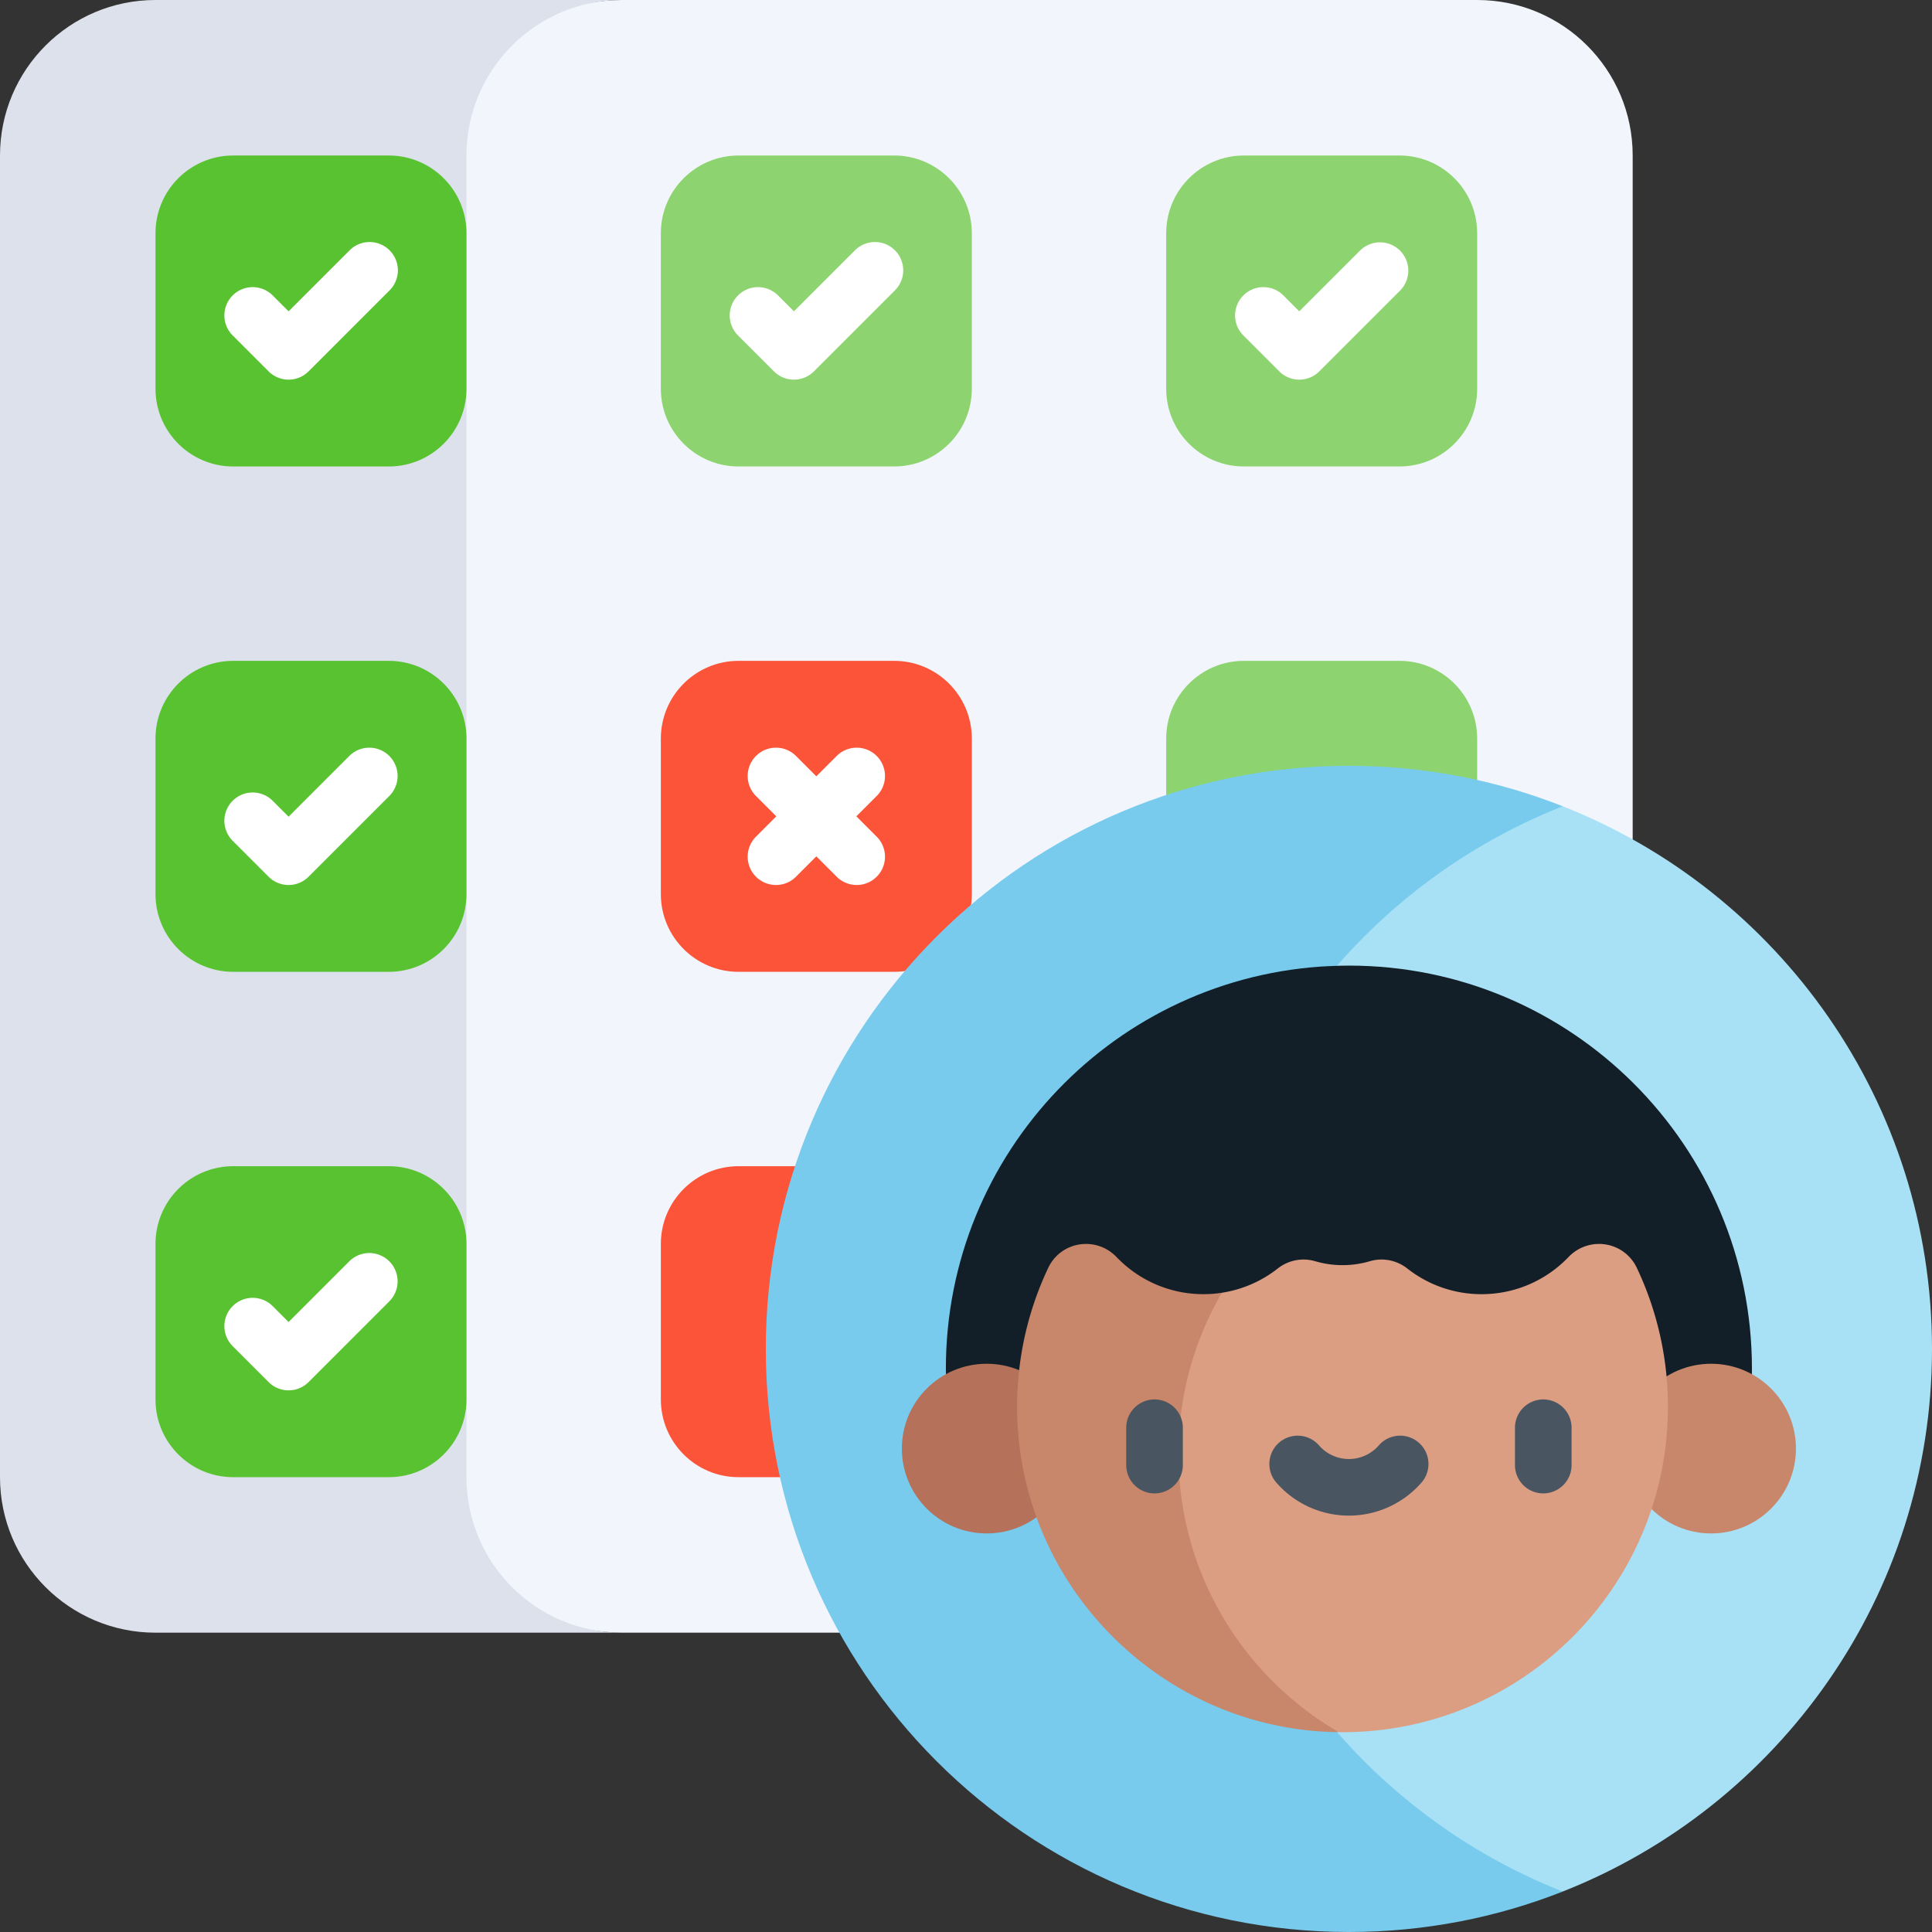
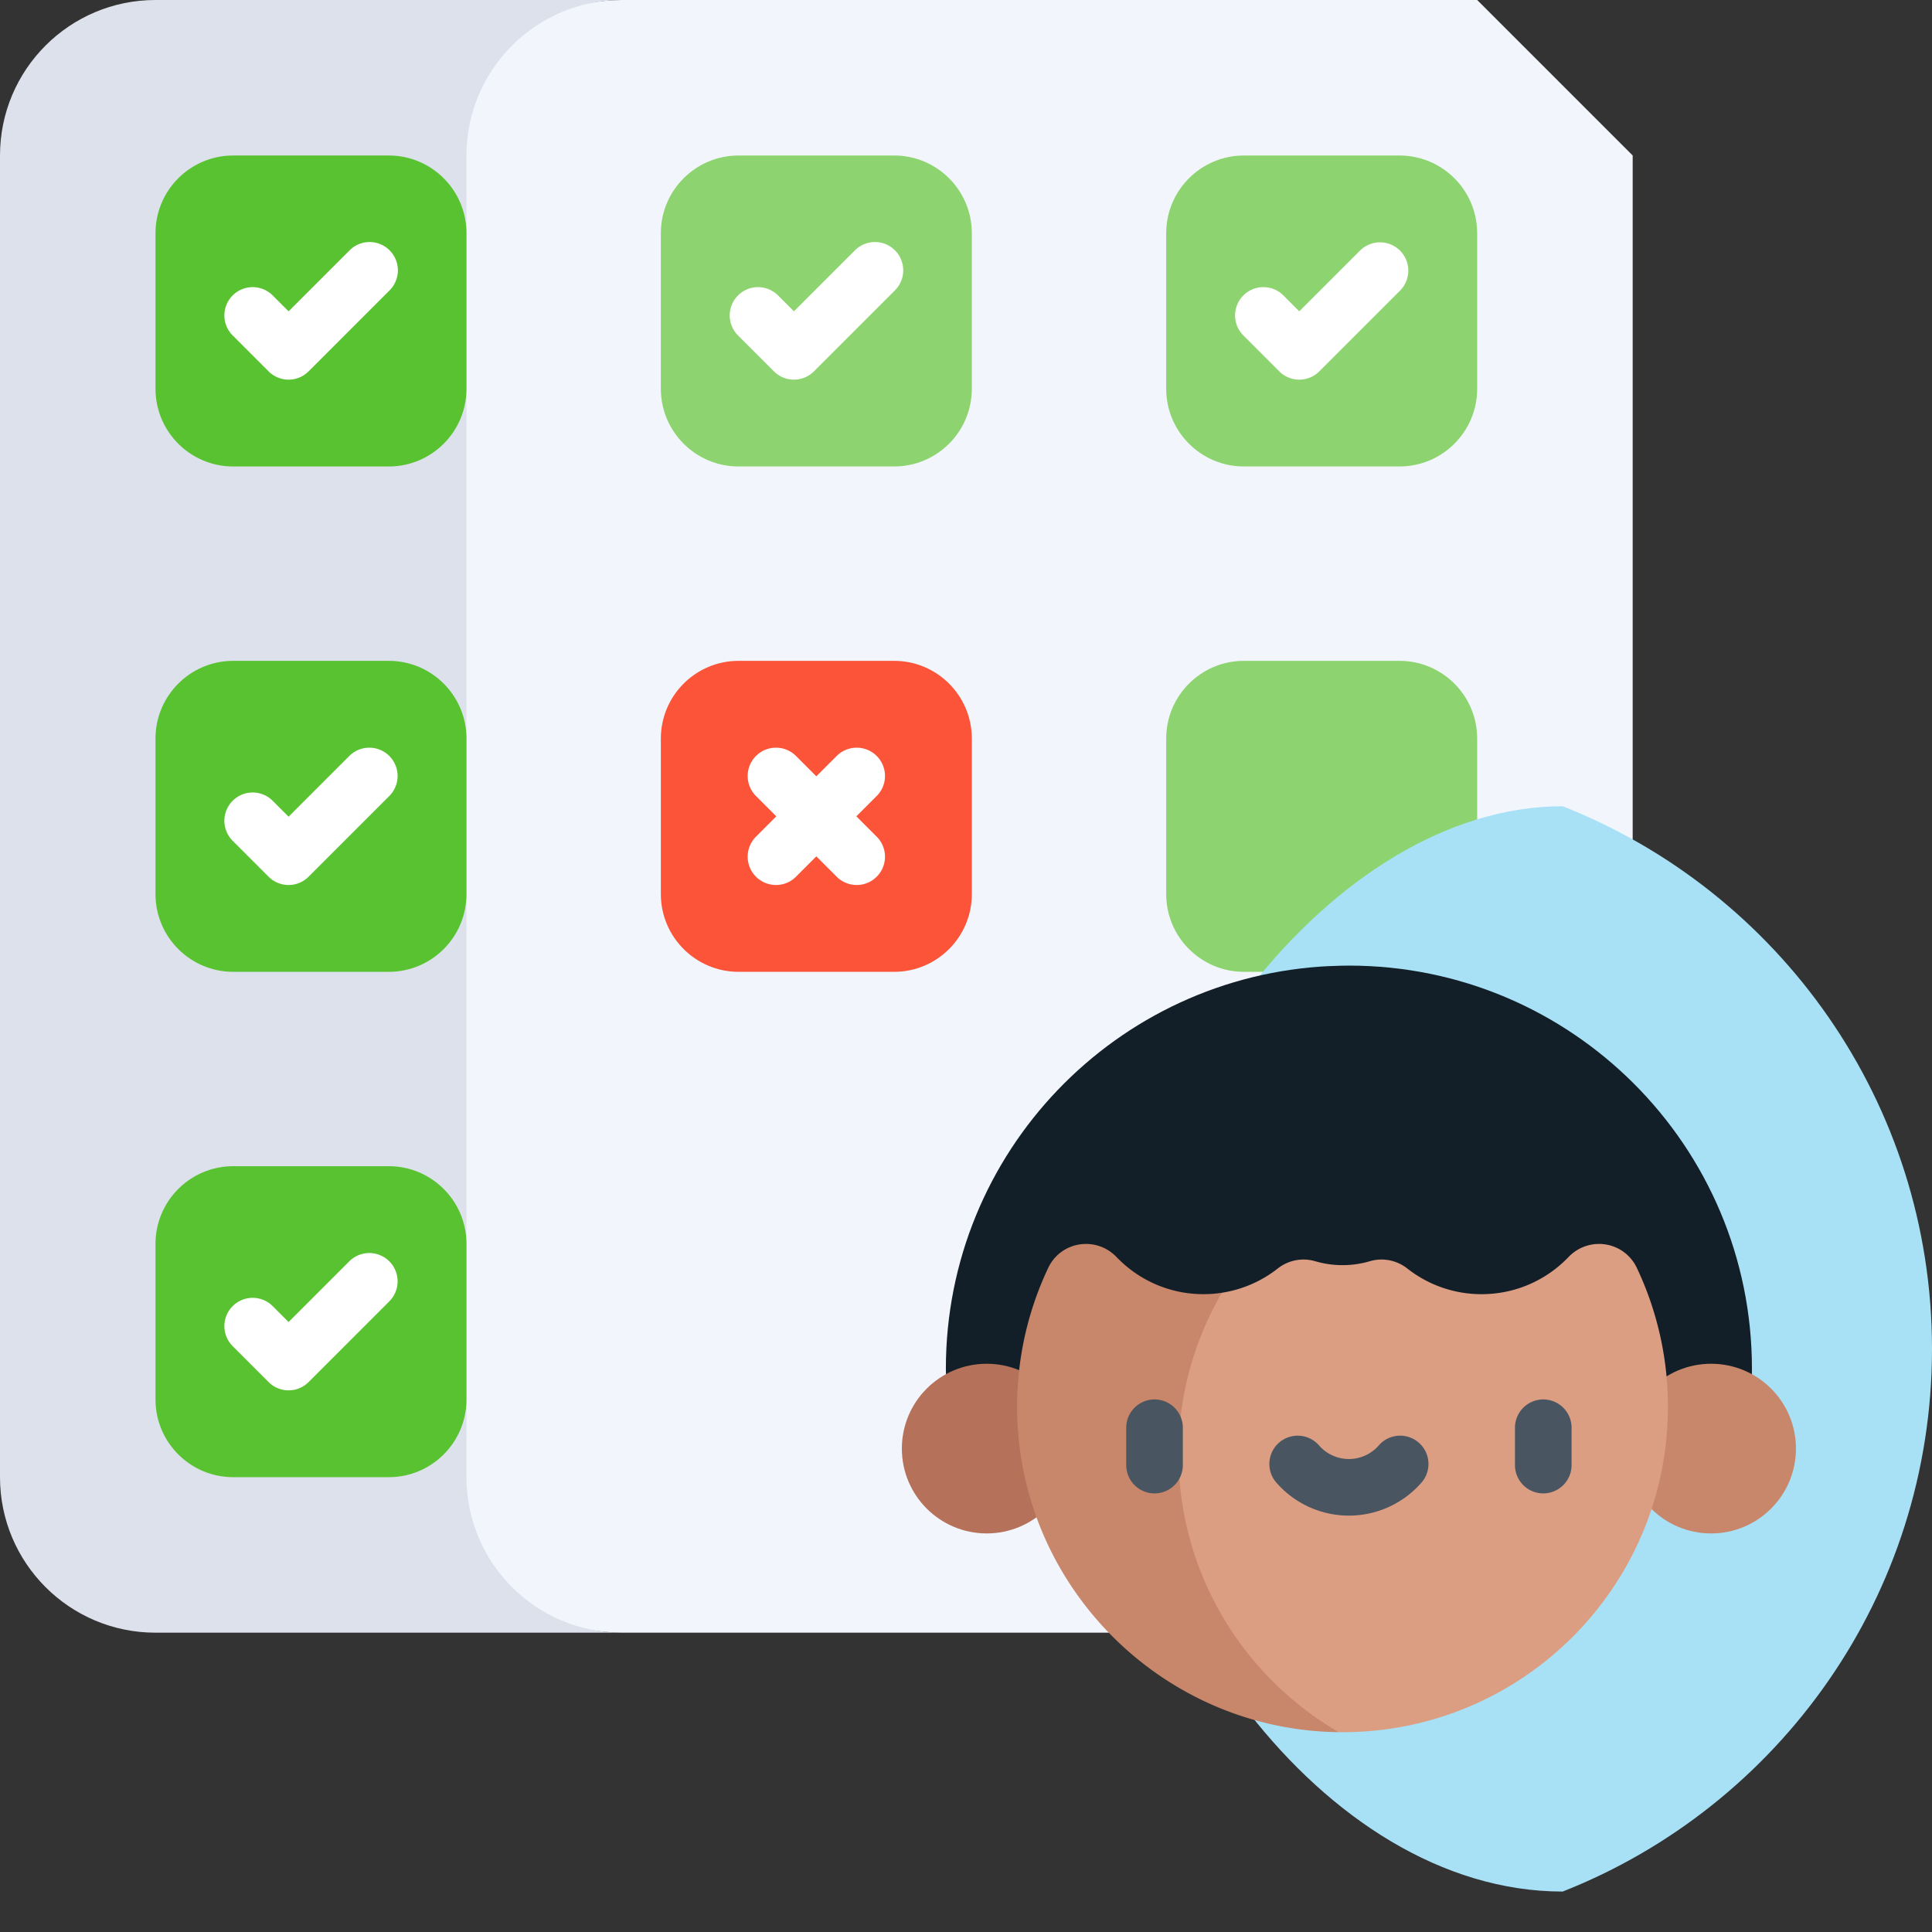
<svg xmlns="http://www.w3.org/2000/svg" version="1.1" width="512" height="512" x="0" y="0" viewBox="0 0 512 512" style="enable-background:new 0 0 512 512" xml:space="preserve" class="">
  <rect x="0" y="0" width="512" height="512" fill="#333333" stroke="none" />
  <g>
-     <path fill="#f2f6fc" d="M391.469 0h-226.64c-22.758 0-61.811 18.449-61.811 41.207v350.262c0 22.758 39.053 41.207 61.811 41.207h226.64c22.758 0 41.207-18.449 41.207-41.207V41.207C432.676 18.449 414.227 0 391.469 0z" opacity="1" data-original="#f2f6fc" class="" />
+     <path fill="#f2f6fc" d="M391.469 0h-226.64c-22.758 0-61.811 18.449-61.811 41.207v350.262c0 22.758 39.053 41.207 61.811 41.207h226.64c22.758 0 41.207-18.449 41.207-41.207V41.207z" opacity="1" data-original="#f2f6fc" class="" />
    <path fill="#dce1eb" d="M123.622 391.469V41.207C123.622 18.449 142.071 0 164.829 0H41.207C18.449 0 0 18.449 0 41.207v350.262c0 22.758 18.449 41.207 41.207 41.207h123.622c-22.758 0-41.207-18.449-41.207-41.207z" opacity="1" data-original="#dce1eb" class="" />
    <path fill="#8dd470" d="M236.942 123.622h-41.207c-11.379 0-20.604-9.225-20.604-20.604V61.811c0-11.379 9.225-20.604 20.604-20.604h41.207c11.379 0 20.604 9.225 20.604 20.604v41.207c-.001 11.379-9.225 20.604-20.604 20.604z" opacity="1" data-original="#8dd470" />
    <path fill="#59c230" d="M103.018 123.622H61.811c-11.379 0-20.604-9.225-20.604-20.604V61.811c0-11.379 9.225-20.604 20.604-20.604h41.207c11.379 0 20.604 9.225 20.604 20.604v41.207c0 11.379-9.225 20.604-20.604 20.604z" opacity="1" data-original="#59c230" class="" />
    <path fill="#8dd470" d="M370.865 123.622h-41.207c-11.379 0-20.604-9.225-20.604-20.604V61.811c0-11.379 9.225-20.604 20.604-20.604h41.207c11.379 0 20.604 9.225 20.604 20.604v41.207c0 11.379-9.225 20.604-20.604 20.604z" opacity="1" data-original="#8dd470" />
    <path fill="#fc5439" d="M236.942 257.545h-41.207c-11.379 0-20.604-9.225-20.604-20.604v-41.207c0-11.379 9.225-20.604 20.604-20.604h41.207c11.379 0 20.604 9.225 20.604 20.604v41.207c-.001 11.38-9.225 20.604-20.604 20.604z" opacity="1" data-original="#ff6e80" class="" />
    <path fill="#59c230" d="M103.018 257.545H61.811c-11.379 0-20.604-9.225-20.604-20.604v-41.207c0-11.379 9.225-20.604 20.604-20.604h41.207c11.379 0 20.604 9.225 20.604 20.604v41.207c0 11.38-9.225 20.604-20.604 20.604z" opacity="1" data-original="#59c230" class="" />
    <path fill="#8dd470" d="M370.865 257.545h-41.207c-11.379 0-20.604-9.225-20.604-20.604v-41.207c0-11.379 9.225-20.604 20.604-20.604h41.207c11.379 0 20.604 9.225 20.604 20.604v41.207c0 11.38-9.225 20.604-20.604 20.604z" opacity="1" data-original="#8dd470" />
-     <path fill="#fc5439" d="M236.942 391.469h-41.207c-11.379 0-20.604-9.225-20.604-20.604v-41.207c0-11.379 9.225-20.604 20.604-20.604h41.207c11.379 0 20.604 9.225 20.604 20.604v41.207c-.001 11.379-9.225 20.604-20.604 20.604z" opacity="1" data-original="#ff6e80" class="" />
    <path fill="#59c230" d="M103.018 391.469H61.811c-11.379 0-20.604-9.225-20.604-20.604v-41.207c0-11.379 9.225-20.604 20.604-20.604h41.207c11.379 0 20.604 9.225 20.604 20.604v41.207c0 11.379-9.225 20.604-20.604 20.604z" opacity="1" data-original="#59c230" class="" />
    <path fill="#a8e1f6" d="m414.09 213.647.043.016c-61.544 0-118.471 78.468-118.471 143.809s54.6 143.809 118.471 143.809l-.043.016C471.425 478.71 512 422.83 512 357.473s-40.575-121.238-97.91-143.826z" opacity="1" data-original="#a8e1f6" class="" />
-     <path fill="#78cbed" d="M316.266 357.473c0-65.341 40.555-121.21 97.867-143.809-17.544-6.918-36.658-10.718-56.66-10.718-85.343 0-154.527 69.184-154.527 154.527S272.13 512 357.473 512c20.002 0 39.116-3.8 56.66-10.718-57.312-22.599-97.867-78.468-97.867-143.809z" opacity="1" data-original="#78cbed" class="" />
    <path fill="#131f28" d="M357.473 255.894c-1.643 0-3.274.053-4.898.129-24.298 13.906-49.092 38.268-49.092 63.527 0 21.912 18.896 46.674 42.493 56.97h117.386c.585-4.526.92-9.131.92-13.817-.001-58.989-47.82-106.809-106.809-106.809z" opacity="1" data-original="#41416b" class="" />
    <path fill="#131f28" d="M324.086 319.549c0-25.266 11.016-47.956 28.502-63.54-56.721 2.554-101.924 49.342-101.924 106.693 0 4.686.334 9.291.92 13.817h94.391c-13.604-15.083-21.889-35.058-21.889-56.97z" opacity="1" data-original="#313159" class="" />
    <circle cx="261.485" cy="383.892" r="22.483" fill="#b57159" opacity="1" data-original="#b57159" class="" />
    <circle cx="453.461" cy="383.892" r="22.483" fill="#c8866a" opacity="1" data-original="#c8866a" class="" />
    <path fill="#db9e82" d="M433.785 336.021c-3.358-7.096-12.69-8.548-18.122-2.88-5.805 6.057-13.975 9.829-23.028 9.829a31.74 31.74 0 0 1-19.685-6.805c-2.801-2.202-6.491-2.94-9.909-1.933-2.302.679-4.737 1.043-7.259 1.043s-4.958-.365-7.259-1.043c-3.418-1.008-7.107-.269-9.909 1.933a31.732 31.732 0 0 1-14.815 6.428c-14.393 14.393-32.088 27.161-32.088 42.737 0 31.474 31.416 57.63 63.062 73.706.149.002.297.013.446.014 47.888.306 86.804-38.422 86.804-86.239-.001-13.164-2.958-25.633-8.238-36.79z" opacity="1" data-original="#db9e82" class="" />
    <path fill="#c8866a" d="M312.314 385.33c0-15.577 4.184-30.175 11.485-42.737a32.033 32.033 0 0 1-4.869.377c-9.053 0-17.223-3.772-23.028-9.829-5.432-5.668-14.764-4.217-18.122 2.879-5.534 11.693-8.517 24.827-8.218 38.692.999 46.323 38.94 83.801 85.22 84.33-25.392-14.747-42.468-42.234-42.468-73.712z" opacity="1" data-original="#c8866a" class="" />
    <g fill="#fff">
      <path d="M92.564 66.416 76.477 82.503l-4.212-4.212a7.5 7.5 0 0 0-10.606 0 7.5 7.5 0 0 0 0 10.606l9.515 9.515a7.497 7.497 0 0 0 10.606 0l21.39-21.391a7.5 7.5 0 1 0-10.606-10.605zM226.487 66.416 210.4 82.503l-4.212-4.212a7.5 7.5 0 0 0-10.606 0 7.5 7.5 0 0 0 0 10.606l9.515 9.515a7.497 7.497 0 0 0 10.606 0l21.39-21.391a7.5 7.5 0 1 0-10.606-10.605zM371.018 66.416a7.5 7.5 0 0 0-10.606 0l-16.087 16.087-4.211-4.211c-2.928-2.93-7.677-2.929-10.606 0s-2.929 7.677 0 10.606l9.515 9.515a7.497 7.497 0 0 0 10.606 0l21.391-21.391a7.501 7.501 0 0 0-.002-10.606zM92.564 200.34l-16.087 16.087-4.212-4.212a7.5 7.5 0 0 0-10.606 0 7.5 7.5 0 0 0 0 10.606l9.515 9.515c1.464 1.464 3.384 2.197 5.303 2.197s3.839-.732 5.303-2.197l21.39-21.39a7.5 7.5 0 0 0 0-10.606 7.5 7.5 0 0 0-10.606 0zM232.336 200.34a7.5 7.5 0 0 0-10.606 0l-5.392 5.392-5.392-5.392a7.5 7.5 0 0 0-10.606 0 7.5 7.5 0 0 0 0 10.606l5.392 5.392-5.392 5.392a7.5 7.5 0 0 0 5.303 12.803 7.474 7.474 0 0 0 5.303-2.197l5.392-5.392 5.392 5.392c1.464 1.464 3.384 2.197 5.303 2.197s3.839-.732 5.303-2.197a7.5 7.5 0 0 0 0-10.606l-5.392-5.392 5.392-5.392a7.497 7.497 0 0 0 0-10.606zM92.564 334.263 76.477 350.35l-4.212-4.211a7.498 7.498 0 0 0-10.606 0 7.5 7.5 0 0 0 0 10.606l9.515 9.515c1.464 1.465 3.384 2.197 5.303 2.197s3.839-.732 5.303-2.197l21.39-21.39a7.5 7.5 0 0 0 0-10.606 7.498 7.498 0 0 0-10.606-.001z" fill="#ffffff" opacity="1" data-original="#ffffff" class="" />
    </g>
    <path fill="#495560" d="M305.964 395.764a7.5 7.5 0 0 1-7.5-7.5v-9.898a7.5 7.5 0 0 1 15 0v9.898a7.5 7.5 0 0 1-7.5 7.5zM408.982 395.764a7.5 7.5 0 0 1-7.5-7.5v-9.898a7.5 7.5 0 0 1 15 0v9.898a7.5 7.5 0 0 1-7.5 7.5zM357.473 401.656a25.513 25.513 0 0 1-19.234-8.759 7.5 7.5 0 0 1 11.309-9.855c2.002 2.297 4.891 3.615 7.926 3.615s5.924-1.317 7.926-3.614c2.721-3.124 7.458-3.448 10.582-.727s3.448 7.458.727 10.582a25.522 25.522 0 0 1-19.236 8.758z" opacity="1" data-original="#495560" class="" />
  </g>
</svg>